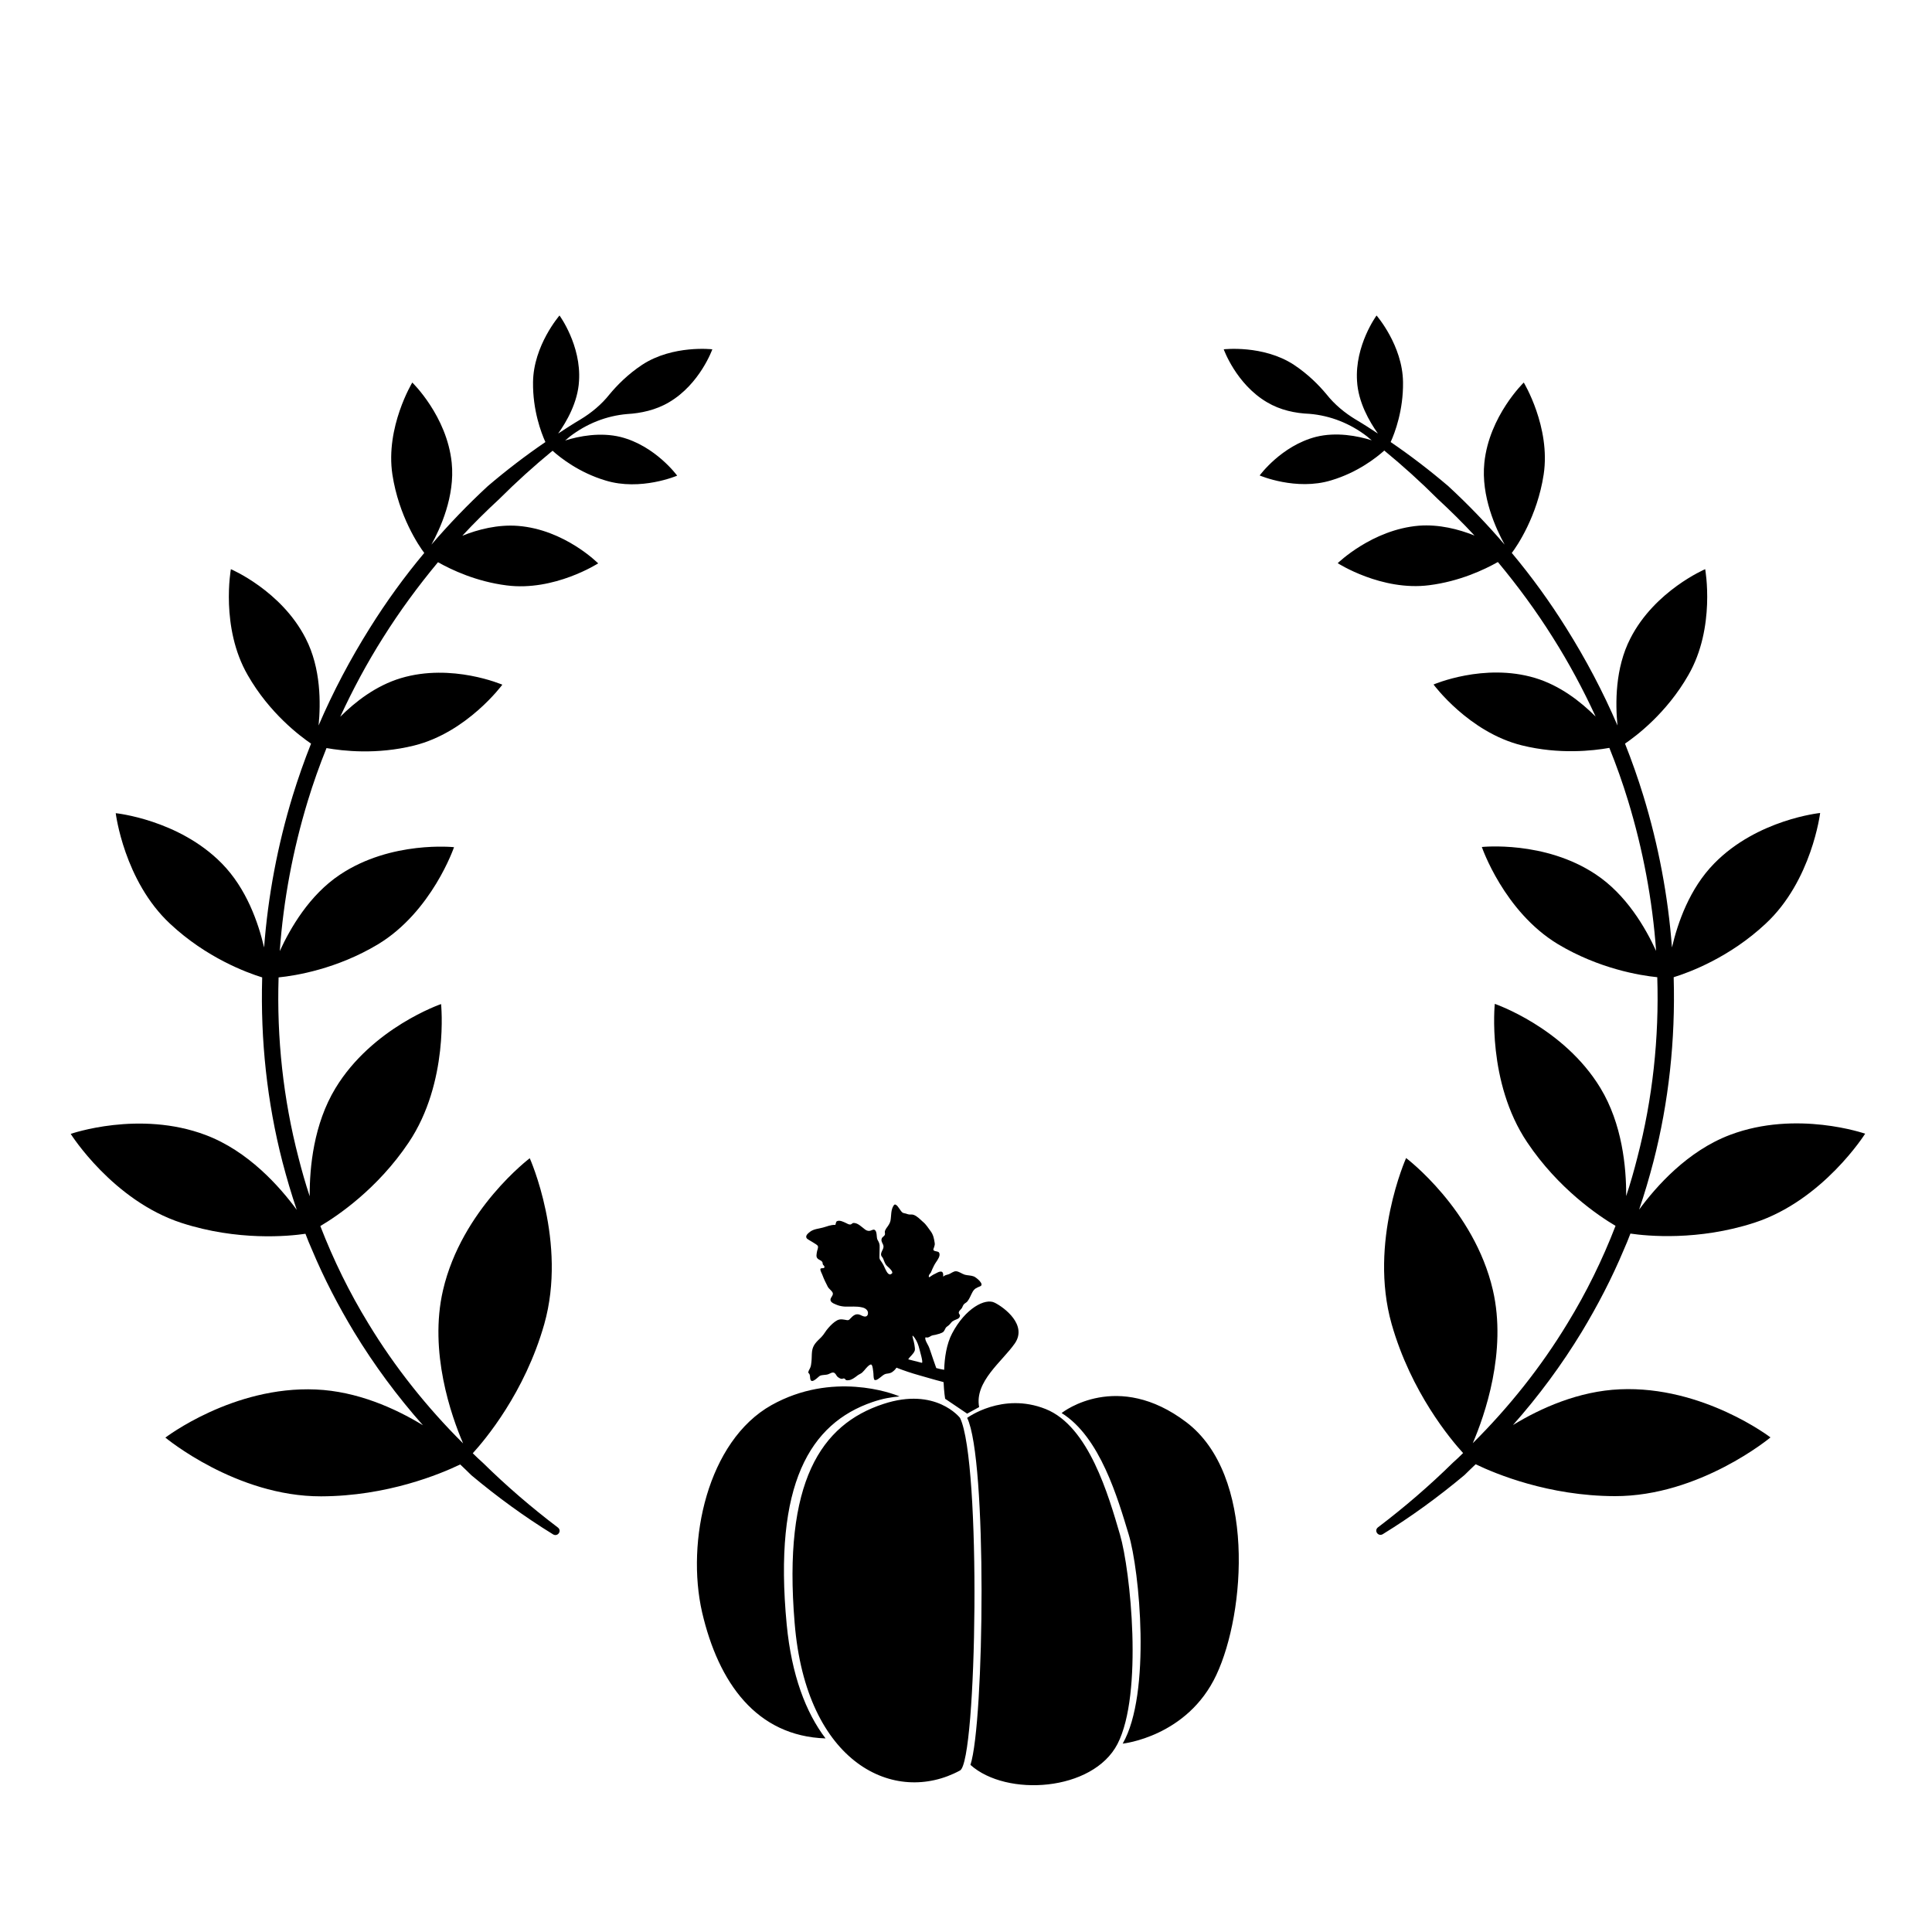
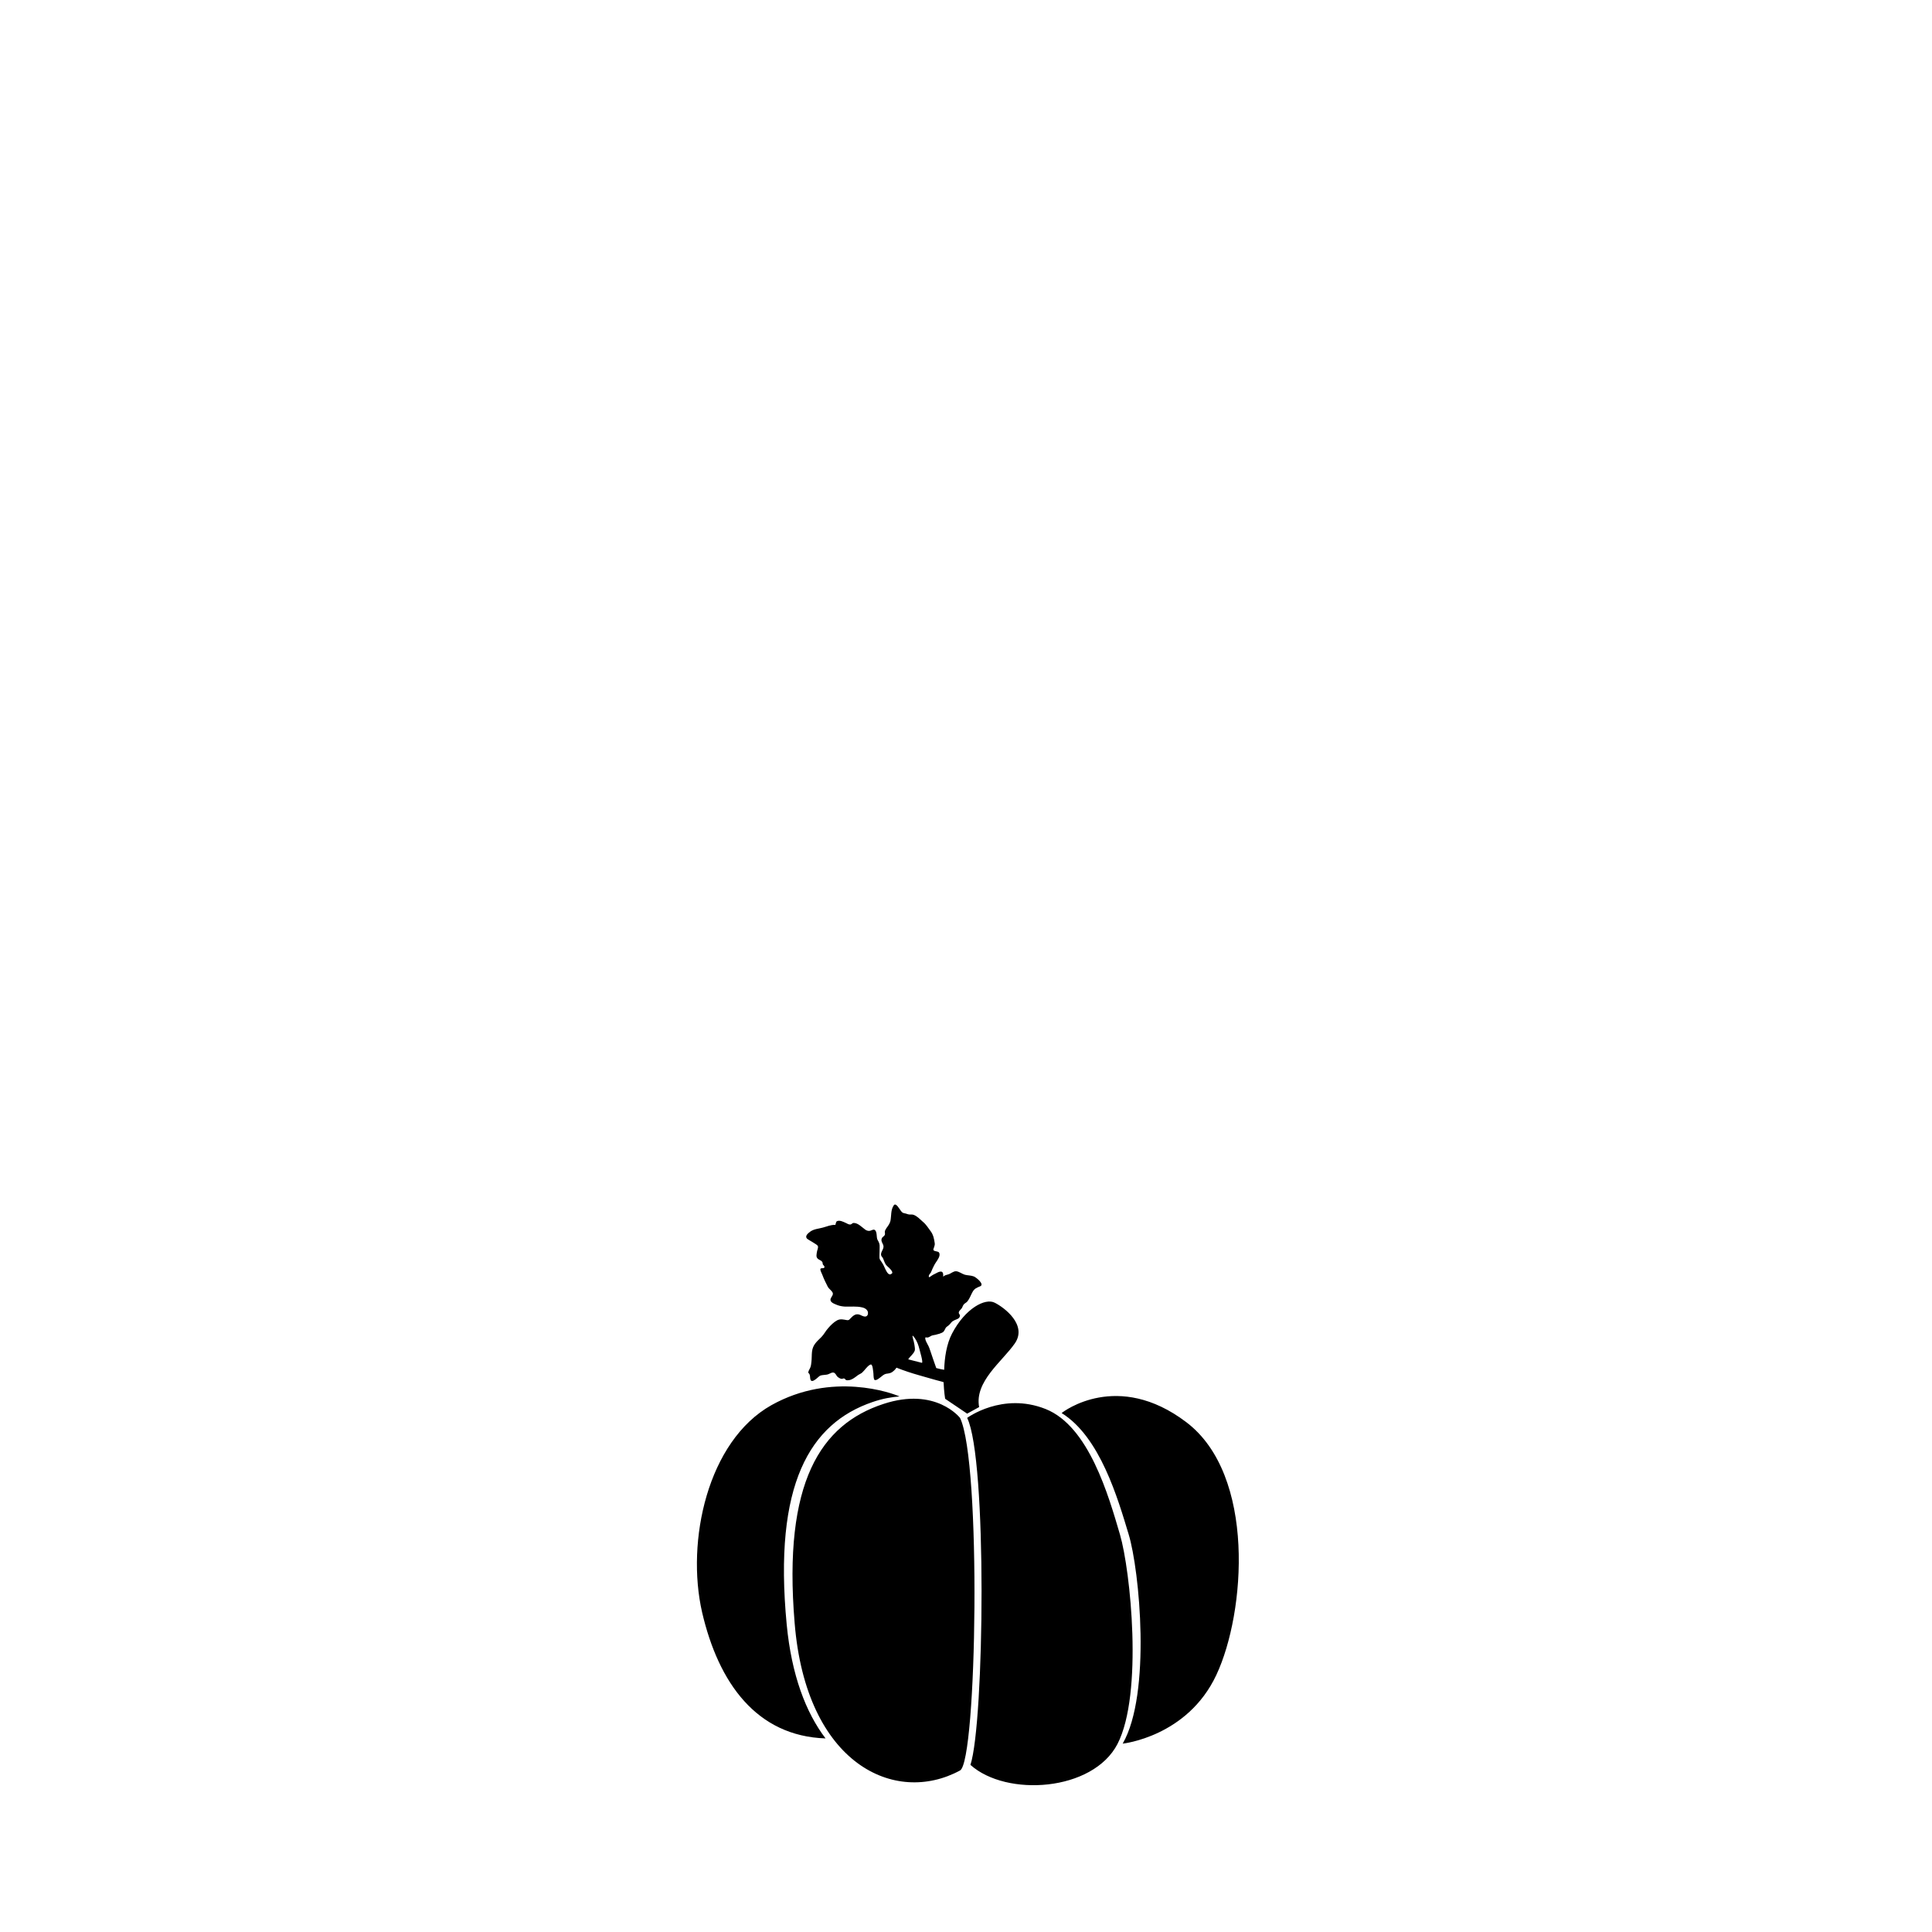
<svg xmlns="http://www.w3.org/2000/svg" version="1.1" id="Layer_1" x="0px" y="0px" width="1000px" height="1000px" viewBox="0 0 1000 1000" style="enable-background:new 0 0 1000 1000;" xml:space="preserve">
  <g>
    <path d="M629.6,866.9c-15,32.1-48.5,35.6-48.5,35.6c14.9-25.8,8.7-89.9,3.1-108.3c-5.6-18.5-14.8-50.5-34.7-62.8   c0.9-0.8,29-22.2,64.5,4.7C650.1,763.4,644.7,834.7,629.6,866.9z M496.9,733.9c0,0-12.5-16.2-39.7-7.2   c-32.3,10.6-52,40.3-45.9,113.3c5.9,73.2,52,94.6,85.6,76.4C505.7,911.8,508,756.5,496.9,733.9z M451.6,725.7   c5.2-1.8,9.9-2.6,14-2.9c-3.8-1.7-34.8-13.1-66.3,4.5c-33.1,18.6-44.3,70.4-35.9,107.2c8.5,36.6,28.2,64.1,63.9,65.3   c-10.2-13.4-17.6-32.8-20.1-58.9C400.2,768,419.4,736.7,451.6,725.7z M579.7,794.3c-5.9-20.1-16.1-56.1-38.5-65   c-22.4-8.9-40.6,4.6-40.6,4.6l0,0c10.4,21.1,8.9,157.6,1.7,179.6c18.6,16.7,63.3,13.8,76.1-10.8   C591.8,876.7,585.1,812.7,579.7,794.3z M417.7,641.1c-1.3-1.5,0.8-2.9,1.8-3.7c1.9-1.3,4.2-1.4,6.4-2c2.3-0.6,4-1.5,6.5-1.4   c0.2-0.6,0.3-1.7,0.8-1.9c1.4-0.7,3.3,0.3,4.6,0.9c0.7,0.3,1.4,0.8,2.1,0.8c1,0.1,1.1-0.9,2.1-0.8c2.1,0.1,3.8,1.9,5.4,3.1   c0.8,0.7,1.7,1.1,2.7,1c0.8-0.1,1.7-0.8,2.4-0.6c1.7,0.6,1,4,1.7,5.2c0.8,1.4,1.2,2.2,1.1,3.9c0,1.6-0.1,3.2-0.1,4.9   c0,1,0.1,1.3,0.7,2.1c0.5,0.7,0.8,1.2,1.2,1.9c0.5,0.8,0.8,1.8,1.3,2.7c0.7,1.4,1.8,3.4,3.3,1.9c0.8-0.8-1.6-3-2.1-3.4   c-0.8-0.7-1.3-1.3-1.7-2.3c-0.5-1-0.7-2.2-1.4-2.9c-1.4-1.7,0.7-3.4,0.8-5.1c0.1-1.6-1.6-2.7-0.9-4.4c0.3-0.8,1.3-1.1,1.6-1.9   c0.2-0.6-0.1-1.1,0-1.7c0.1-0.7,0.5-1.1,0.8-1.7c0.8-1.1,1.8-2.4,2.1-3.8c0.5-2.6,0.1-5.7,1.7-8c1.1-1.7,3,2,3.6,2.7   c0.7,0.9,0.9,1.2,2,1.4c0.8,0.1,1.5,0.5,2.3,0.6c0.8,0.1,1.5-0.1,2.4,0.2c1.9,0.7,3.4,2.4,4.9,3.7c1.6,1.3,2.7,3.2,4,4.9   c1.3,1.8,1.7,3.9,2,6c0.1,0.8,0,1.2-0.3,2.1c-0.1,0.3-0.6,1.3-0.3,1.6c0.7,0.8,2.4,0.4,2.9,1.3c0.8,1.6-0.8,3.7-1.6,4.9   c-0.7,1-1.3,2.2-1.8,3.3c-0.3,0.7-0.6,1.5-0.9,2.1c-0.3,0.5-0.8,0.8-1,1.5c-0.3,1.4,0.5,0.8,1.1,0.3c0.7-0.5,1.4-0.9,2.3-1.3   c1.3-0.7,4-2.3,4,0.8v0.8c0.8-0.8,1.7-0.9,2.7-1.2c1.3-0.4,2.6-1.7,4-1.6c1.5,0.1,3.1,1.4,4.5,1.8c1.5,0.4,3.2,0.3,4.7,0.9   c1.2,0.5,5.7,4.1,3.2,5.1c-1.7,0.7-2.9,1.1-3.9,2.9c-0.9,1.6-1.5,3.4-2.6,4.8c-0.5,0.7-1.2,0.9-1.8,1.5c-0.6,0.6-0.7,1.3-1.1,2   c-0.5,0.8-1.9,1.7-1.6,2.7c0.2,0.8,0.8,0.7,0.5,1.7c-0.2,0.8-0.9,1.2-1.7,1.5c-0.8,0.3-1.5,0.6-2.2,1.1c-0.8,0.7-1.2,1.5-2,2.1   c-0.8,0.6-1.3,0.8-1.7,1.8c-0.5,0.9-0.7,1.5-1.6,1.9c-0.8,0.4-1.8,0.7-2.7,0.9c-0.8,0.3-1.8,0.3-2.6,0.6c-0.8,0.3-1.3,0.9-2.2,1   c-0.8,0.1-1.2-0.5-1.2,0.5c0.1,1.1,0.8,2.2,1.3,3.2c0.6,1,1,2.2,1.4,3.4c0.9,2.9,2,5.7,3,8.7c1.4,0.4,2.8,0.7,4.1,0.9   c0.2-6.2,1.2-13.3,4.1-18.8c6.8-13,17.2-18.5,22.1-15.9c5,2.5,16.9,11.5,10.4,21c-6.5,9.4-21,19.8-18.5,33l-6.2,3.4l-11.4-7.7   c0,0-0.6-3.6-0.8-8.6c-0.4-0.1-0.7-0.2-1-0.3c-4-1-7.8-2.2-11.8-3.3c-3.9-1.1-7.8-2.4-11.6-3.9c-0.6,1-1.5,1.8-2.4,2.4   c-1,0.6-2,0.6-3.1,0.8c-1.1,0.3-1.9,1.1-2.8,1.8c-0.7,0.5-1.8,1.5-2.6,1.4c-0.5,0-0.3,0.2-0.6-0.3c-0.5-1-0.3-2.8-0.5-3.9   c-0.2-1-0.2-2.9-0.9-3.7c-0.2-0.2-0.4-0.2-0.8,0c-1.6,0.9-2.6,2.7-4,4c-0.8,0.7-1.6,0.9-2.4,1.5c-0.8,0.6-1.5,1.2-2.4,1.7   c-0.7,0.4-1.4,0.7-2.3,0.8c-0.4,0-0.9,0.1-1.3-0.1c-0.3-0.1-0.4-0.5-0.7-0.7c-0.6-0.3-0.8,0-1.4,0.1c-0.8,0-1.5-0.5-2.1-0.9   c-0.8-0.6-0.9-1.5-1.7-2.1c-1-0.8-2.4,0.3-3.3,0.6c-1.4,0.5-2.9,0.2-4.3,0.8c-0.9,0.5-4.1,4.2-4.9,2c-0.3-0.9-0.1-2-0.5-2.8   c-0.3-0.7-0.8-0.5-0.6-1.2c0.2-0.9,0.8-1.6,1.1-2.5c0.3-0.8,0.4-1.9,0.5-2.8c0.2-1.7,0.1-3.5,0.3-5.2c0.4-3.6,2.5-5.2,4.8-7.5   c1.4-1.4,2.3-3.3,3.6-4.7c1.3-1.5,2.9-3.1,4.6-4c1.8-0.9,3.2-0.4,5.1-0.1c0.8,0.1,1.1-0.1,1.7-0.8c0.8-0.8,1.4-1.5,2.5-2   c1.3-0.5,2.4-0.1,3.5,0.5c1.1,0.5,2.6,0.9,3.1-0.7c0.5-2.1-1.4-3.3-3-3.6c-2.9-0.7-5.8-0.3-8.8-0.4c-1.4-0.1-2.7-0.3-4-0.8   c-0.9-0.4-2.9-1-3.4-2.1c-0.7-1.4,1.1-2.4,1.1-3.8c0-1.2-2.2-2.5-2.7-3.7c-1-1.9-2-4-2.7-5.9c-0.2-0.7-1.4-2.6-1-3.3   c0.4-0.6,2.4,0.2,2-1.2c-0.2-0.5-0.7-0.7-0.8-1.1c-0.2-0.4,0-0.8-0.3-1.2c-0.5-0.9-1.9-1.1-2.5-1.9c-0.8-0.8-0.4-2.2-0.3-3.1   c0.1-1.1,0.9-2.3,0.5-3.3C423,644.1,418.4,641.8,417.7,641.1z M470.1,703.6c3.2,0.8,7,1.8,7.1,1.8c0.7-0.3-1.1-6.2-1.3-7.1   c-0.5-2-1.2-4-2.4-5.7c-0.3-0.5-0.7-0.9-1-1.2c-0.7-0.5,0.6,2.9,0.8,4.6c0.1,0.9,0.4,2.2,0.2,3C472.8,701,471,702,470.1,703.6z" />
-     <path d="M346.3,208.2c16-9.4,22.4-27.4,22.4-27.4s-20.4-2.4-36.3,8c-7.4,4.9-13,10.6-16.9,15.3c-4.2,5.3-9.4,9.6-15.2,13.1   c-3.9,2.3-7.6,4.7-11.4,7.2c4.4-6.2,10.2-16.2,10.8-27.2c1.2-18.5-10.1-33.9-10.1-33.9s-13.5,15.5-13.7,34.5   c-0.2,14.5,4.2,26.2,6.4,31c-10.4,7.1-20.3,14.7-29.8,22.8c-10.3,9.5-20.1,19.7-29.2,30.3c4.5-8.2,12.3-25,10.5-42.4   c-2.5-24.2-20.4-41.5-20.4-41.5s-14,23.1-10.3,47.6c3.3,21.6,13.8,37.1,16.5,40.6c-10.3,12.3-19.7,25.3-28.2,38.9   c-10.1,16.1-19,32.9-26.5,50.4c1.1-11.3,1.3-29.6-6.7-45.1c-12.6-24.7-38.7-35.8-38.7-35.8s-5.5,30.2,8.7,54.8   c11.3,19.8,27.1,31.6,32.8,35.5c-3.5,8.8-6.7,17.9-9.5,27c-7.8,25.5-12.8,51.9-14.8,78.5c-3-12.8-9.1-30.5-21.9-43.5   c-22.3-22.7-54.9-26-54.9-26s4.3,35.1,28.2,57.3c18.7,17.5,39.5,25.2,47.6,27.7c0,0.1,0,0.3,0,0.4c-0.9,31.9,2.5,64.1,10.5,95.1   c2.2,8.4,4.6,16.6,7.4,24.8c-8.9-12.1-25.1-30.4-47.1-38.7c-34.4-13-69.9-0.6-69.9-0.6s21.7,34.5,57.4,46.1   c29,9.4,55.3,6.9,64.1,5.6c1,2.7,2.2,5.6,3.4,8.3c6.2,14.8,13.6,29,21.8,42.6c10.4,17.1,22.3,33.2,35.6,48.2   c-14.4-8.8-34.1-17.6-55.4-18.5c-42.9-1.9-77.9,24.9-77.9,24.9s36.6,30.5,80.6,30.4c34.2-0.1,61.6-11.5,72-16.5   c2,1.9,3.9,3.7,5.8,5.6c13.4,11.2,27.5,21.5,42.3,30.6c2.4,1.4,4.7-1.9,2.4-3.6c-13.7-10.4-26.6-21.5-38.8-33.5   c-1.8-1.6-3.5-3.2-5.2-4.9c6.3-6.9,26.9-31.3,37-66.8c12-42.4-7.5-85.9-7.5-85.9s-35.2,26.5-44.9,68.3   c-7.4,31.9,4.3,65.1,10.4,79.3c-18.7-18.6-35.3-39.4-49-62c-9.8-16-18.1-32.9-24.9-50.5c8.8-5.2,29.6-19.2,45.7-43.2   c21-31.2,16.8-71.7,16.8-71.7s-35.7,12.2-54.7,43.6c-11.2,18.5-13.4,40.8-13.3,55.9c-2.2-6.6-4.1-13.3-5.8-20   c-7.9-30.4-11.3-61.9-10.3-93.3l0,0c9-0.9,30.2-4.4,51.4-17.1c28-16.9,39.4-50.3,39.4-50.3s-32.5-3.5-59,14.2   c-15.8,10.5-25.7,27.6-31.2,39.6c1.9-26.4,6.8-52.4,14.5-77.7c2.8-9.2,6.1-18.5,9.7-27.4c8.5,1.5,25.9,3.5,45.3-1.3   c27.5-6.8,45.7-31.5,45.7-31.5s-26.1-11.3-52.5-3.4c-13,3.9-23.7,12.3-31.4,20c6.5-14.1,13.9-27.9,22.2-41   c8.6-13.7,18.1-26.6,28.4-39c7.1,4,19.8,10,35.5,12c24.7,3.2,47.4-11.4,47.4-11.4s-17.3-17.5-41.5-19.4   c-10.4-0.8-20.6,1.8-28.8,5.1c6.1-6.6,12.5-12.9,19.1-19c8.8-8.8,18-17.1,27.6-25c4,3.6,13.7,11.3,27.4,15.4   c18.2,5.6,37.1-2.5,37.1-2.5s-11.2-15.4-29.2-20c-10.5-2.6-21.5-0.5-28.8,1.8c0.8-0.7,1.7-1.3,2.4-2c8.7-6.7,19-10.8,29.8-11.7   C331.6,213.9,339.4,212.3,346.3,208.2z" />
-     <path d="M655.8,208.2c-16-9.4-22.4-27.4-22.4-27.4s20.4-2.4,36.3,8c7.4,4.9,13,10.6,16.9,15.3c4.2,5.3,9.4,9.6,15.2,13.1   c3.9,2.3,7.6,4.7,11.4,7.2c-4.4-6.2-10.2-16.2-10.8-27.2c-1.2-18.5,10.1-33.9,10.1-33.9s13.5,15.5,13.7,34.5   c0.2,14.5-4.2,26.2-6.4,31c10.4,7.1,20.3,14.7,29.8,22.8c10.3,9.5,20.1,19.7,29.2,30.3c-4.5-8.2-12.3-25-10.5-42.4   c2.5-24.2,20.4-41.5,20.4-41.5s14,23.1,10.3,47.6c-3.3,21.6-13.8,37.1-16.5,40.6c10.3,12.3,19.7,25.3,28.2,38.9   c10.1,16.1,19,32.9,26.5,50.4c-1.1-11.3-1.3-29.6,6.7-45.1c12.6-24.7,38.7-35.8,38.7-35.8s5.5,30.2-8.7,54.8   c-11.3,19.8-27.1,31.6-32.8,35.5c3.5,8.8,6.7,17.9,9.5,27c7.8,25.5,12.8,51.9,14.8,78.5c3-12.8,9.1-30.5,21.9-43.5   c22.3-22.8,54.8-26.1,54.8-26.1s-4.3,35.1-28.2,57.3c-18.7,17.5-39.5,25.2-47.6,27.7c0,0.1,0,0.3,0,0.4   c0.9,31.9-2.5,64.1-10.5,95.1c-2.2,8.4-4.6,16.6-7.4,24.8c8.9-12.1,25.1-30.4,47.1-38.7c34.4-13,69.9-0.6,69.9-0.6   s-21.7,34.5-57.4,46.1c-29,9.4-55.3,6.9-64.1,5.6c-1,2.7-2.2,5.6-3.4,8.3c-6.2,14.8-13.6,29-21.8,42.6   c-10.4,17.1-22.3,33.2-35.6,48.2c14.4-8.8,34.1-17.6,55.4-18.5c42.9-1.9,77.9,24.9,77.9,24.9s-36.6,30.5-80.6,30.4   c-34.2-0.1-61.6-11.5-72-16.5c-2,1.9-3.9,3.7-5.8,5.6c-13.4,11.2-27.5,21.5-42.3,30.6c-2.4,1.4-4.7-1.9-2.4-3.6   c13.7-10.4,26.6-21.5,38.8-33.5c1.8-1.6,3.5-3.2,5.2-4.9c-6.3-6.9-26.9-31.3-37-66.8c-12-42.4,7.5-85.9,7.5-85.9   s35.2,26.5,44.9,68.3c7.4,31.9-4.3,65.1-10.4,79.3c18.7-18.6,35.3-39.4,49-62c9.8-16,18.1-32.9,24.9-50.5   c-8.8-5.2-29.6-19.2-45.7-43.2c-21-31.2-16.8-71.7-16.8-71.7s35.7,12.2,54.7,43.6c11.2,18.5,13.4,40.8,13.3,55.9   c2.2-6.6,4.1-13.3,5.8-20c7.9-30.4,11.3-61.9,10.3-93.3l0,0c-9-0.9-30.2-4.4-51.4-17.1c-28-16.9-39.4-50.3-39.4-50.3   s32.5-3.5,59,14.2c15.8,10.5,25.7,27.6,31.2,39.6c-1.9-26.4-6.8-52.4-14.5-77.7c-2.8-9.2-6.1-18.5-9.7-27.4   c-8.5,1.5-25.9,3.5-45.3-1.3c-27.5-6.8-45.7-31.5-45.7-31.5s26.1-11.3,52.5-3.4c13,3.9,23.7,12.3,31.4,20   c-6.5-14.1-13.9-27.9-22.2-41c-8.6-13.7-18.1-26.6-28.4-39c-7.1,4-19.8,10-35.5,12c-24.7,3.2-47.4-11.4-47.4-11.4   s17.8-17.4,42-19.4c10.4-0.8,20.6,1.8,28.8,5.1c-6.1-6.6-12.5-12.9-19.1-19c-8.8-8.8-18-17.1-27.6-25c-4,3.6-13.7,11.3-27.4,15.4   c-18.2,5.6-37.1-2.5-37.1-2.5s11.2-15.4,29.2-20c10.5-2.6,21.5-0.5,28.8,1.8c-0.8-0.7-1.7-1.3-2.4-2c-8.7-6.7-19-10.8-29.8-11.7   C670.4,213.9,662.7,212.3,655.8,208.2z" />
  </g>
</svg>